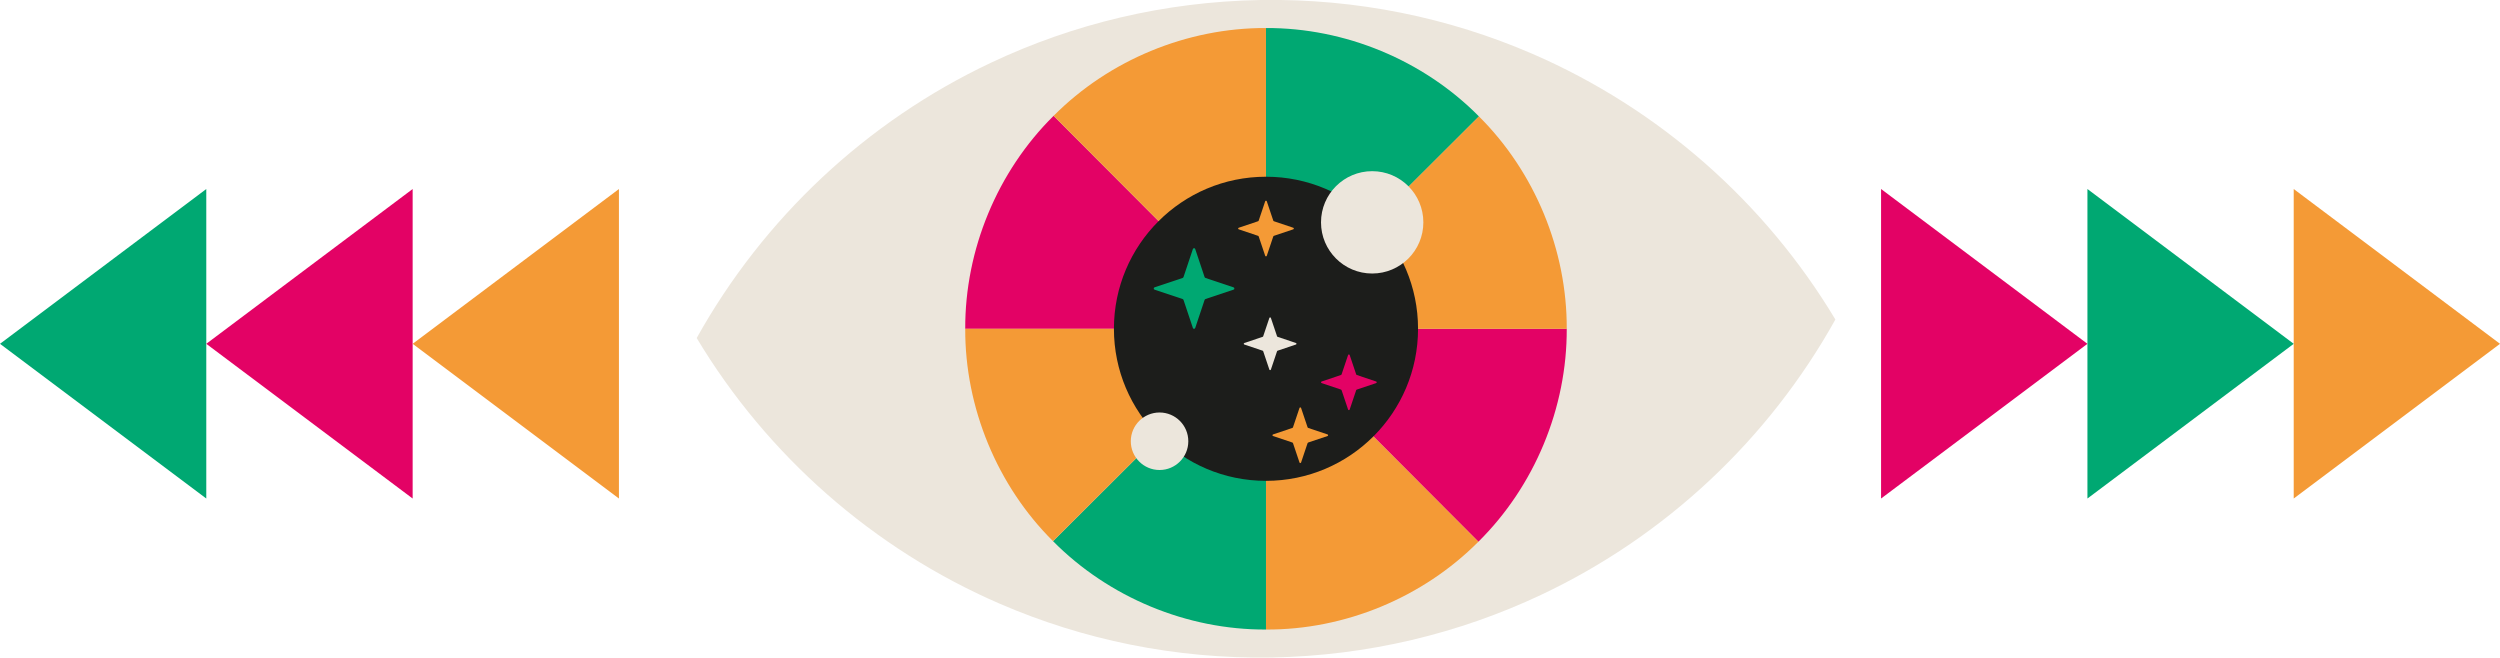
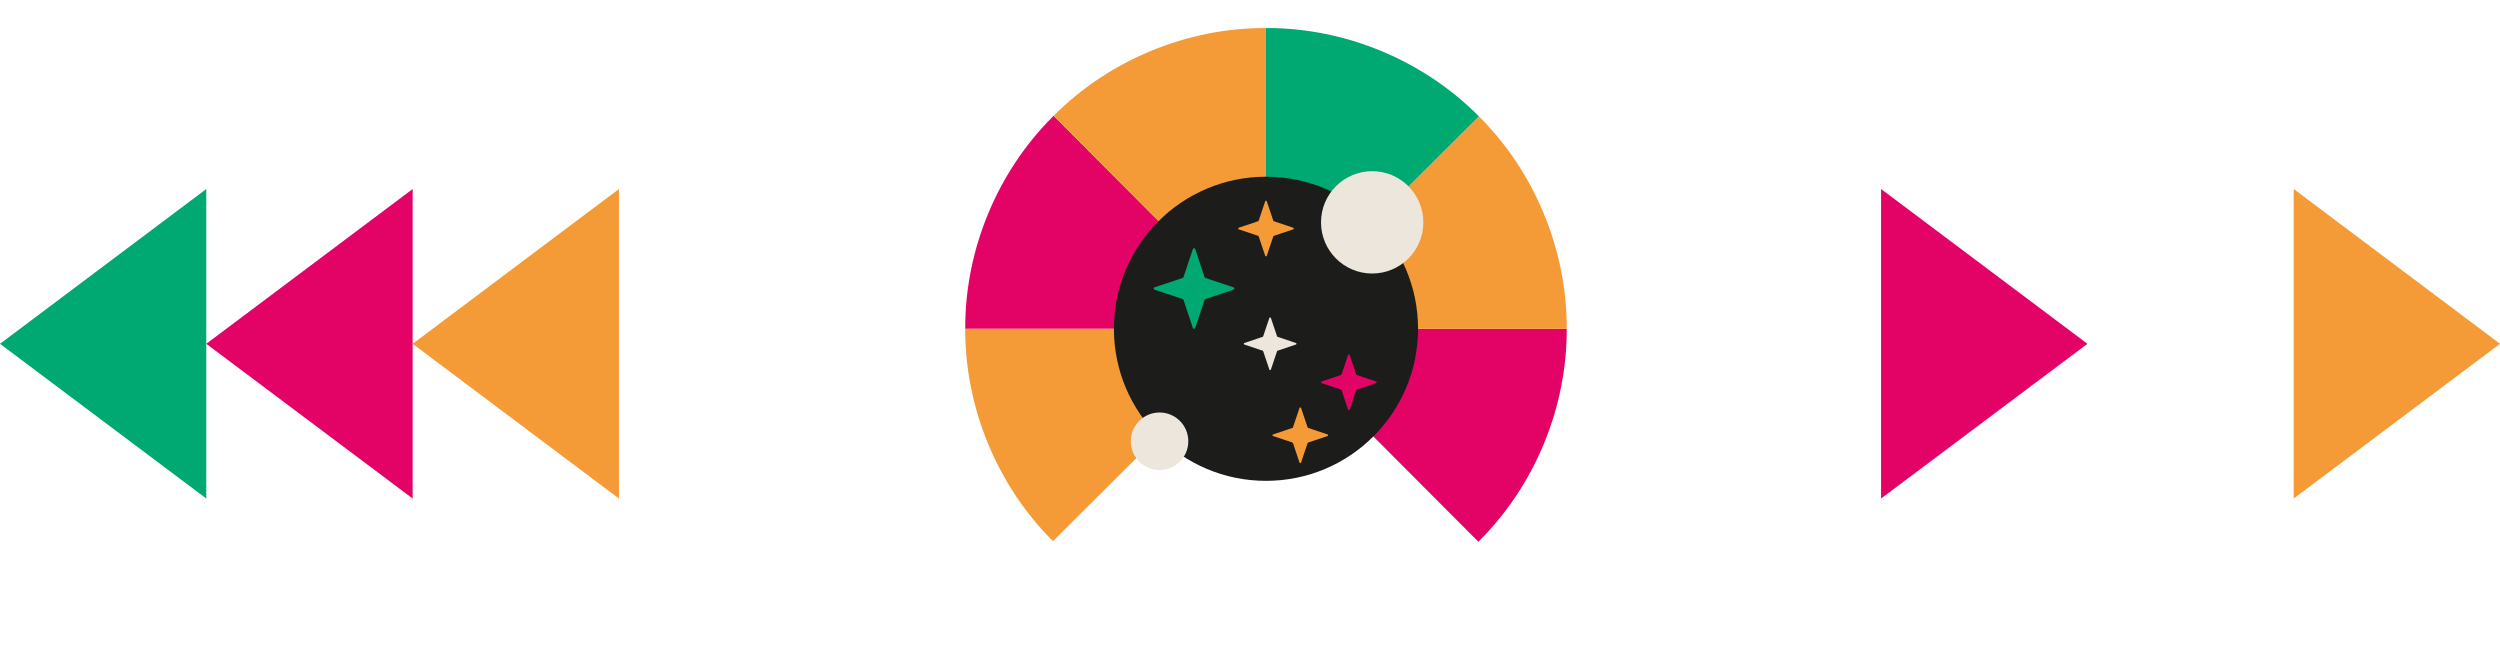
<svg xmlns="http://www.w3.org/2000/svg" id="Layer_2" viewBox="0 0 311.22 81.86">
  <defs>
    <style>.cls-1{fill:#00a872;}.cls-2{fill:#ece6dc;}.cls-3{fill:#1c1d1b;}.cls-4{fill:#f49a36;}.cls-5{fill:#e30265;}</style>
  </defs>
  <g id="OBJECTS">
-     <path class="cls-2" d="M228.48,39.78c-8.3,14.9-21.12,26.96-36.65,34.28-10.19,4.8-21.56,7.58-33.56,7.79-12.01.19-23.46-2.22-33.8-6.69-15.76-6.82-28.97-18.46-37.74-33.08,8.3-14.9,21.12-26.96,36.65-34.28C133.57,2.99,144.93.21,156.94,0c12.01-.19,23.46,2.22,33.8,6.69,15.76,6.82,28.97,18.46,37.74,33.08Z" />
    <path class="cls-5" d="M195.04,40.93c.04,9.84-4,19.59-11,26.51l-26.44-26.51h37.44Z" />
-     <path class="cls-4" d="M184.04,67.44c-6.91,6.95-16.63,10.98-26.44,10.93v-37.44l26.44,26.51Z" />
    <path class="cls-5" d="M157.6,40.93h-37.44c-.04-9.84,4-19.59,11-26.51l26.44,26.51Z" />
    <path class="cls-4" d="M157.6,3.49v37.44l-26.44-26.51c6.91-6.95,16.63-10.97,26.44-10.93Z" />
-     <path class="cls-1" d="M157.6,40.93v37.44c-9.84.05-19.59-4.01-26.51-11l26.51-26.44Z" />
    <path class="cls-4" d="M151.33,77.84c.89.15,1.78.27,2.68.35-.91-.08-1.8-.2-2.68-.35Z" />
    <path class="cls-4" d="M157.6,40.93l-26.51,26.44c-6.95-6.9-10.97-16.64-10.93-26.44h37.44Z" />
    <path class="cls-1" d="M184.11,14.5l-26.51,26.44V3.49c9.84-.04,19.59,4,26.51,11Z" />
    <path class="cls-4" d="M195.04,40.93h-37.44l26.51-26.44c6.95,6.91,10.97,16.63,10.93,26.44Z" />
    <circle class="cls-3" cx="157.6" cy="40.93" r="18.93" />
    <circle class="cls-2" cx="170.82" cy="27.68" r="6.37" />
    <circle class="cls-2" cx="144.35" cy="54.93" r="3.58" />
    <path class="cls-1" d="M148.79,31l1.17,3.5s.05.08.1.1l3.5,1.17c.14.05.14.25,0,.29l-3.5,1.17s-.08.05-.1.1l-1.17,3.5c-.05.14-.25.14-.29,0l-1.17-3.5s-.05-.08-.1-.1l-3.5-1.17c-.14-.05-.14-.25,0-.29l3.5-1.17s.08-.05.1-.1l1.17-3.5c.05-.14.25-.14.29,0Z" />
    <path class="cls-5" d="M168.02,44.2l.81,2.41s.04.06.07.07l2.41.81c.1.03.1.17,0,.2l-2.41.81s-.06.04-.07.07l-.81,2.41c-.03.1-.17.1-.2,0l-.81-2.41s-.04-.06-.07-.07l-2.41-.81c-.1-.03-.1-.17,0-.2l2.41-.81s.06-.04.07-.07l.81-2.41c.03-.1.17-.1.2,0Z" />
    <path class="cls-2" d="M158.21,39.58l.77,2.29s.03.05.06.06l2.29.77c.09.03.09.16,0,.19l-2.29.77s-.05.03-.06.06l-.77,2.29c-.03.09-.16.09-.19,0l-.77-2.29s-.03-.05-.06-.06l-2.29-.77c-.09-.03-.09-.16,0-.19l2.29-.77s.05-.03.06-.06l.77-2.29c.03-.09.16-.09.19,0Z" />
    <path class="cls-4" d="M157.7,25.06l.81,2.41s.04.06.07.07l2.41.81c.1.03.1.17,0,.2l-2.41.81s-.06.04-.07.07l-.81,2.41c-.03.1-.17.1-.2,0l-.81-2.41s-.04-.06-.07-.07l-2.41-.81c-.1-.03-.1-.17,0-.2l2.41-.81s.06-.04.07-.07l.81-2.41c.03-.1.17-.1.2,0Z" />
    <path class="cls-4" d="M161.97,50.79l.81,2.41s.04.06.07.07l2.41.81c.1.03.1.17,0,.2l-2.41.81s-.06.04-.07.07l-.81,2.41c-.03.1-.17.1-.2,0l-.81-2.41s-.04-.06-.07-.07l-2.41-.81c-.1-.03-.1-.17,0-.2l2.41-.81s.06-.04.07-.07l.81-2.41c.03-.1.17-.1.2,0Z" />
    <polygon class="cls-1" points="25.68 62.06 25.68 23.53 0 42.8 25.68 62.06" />
    <polygon class="cls-5" points="51.37 62.06 51.37 23.53 25.68 42.8 51.37 62.06" />
    <polygon class="cls-4" points="77.05 62.06 77.05 23.53 51.37 42.8 77.05 62.06" />
    <polygon class="cls-4" points="285.54 23.53 285.54 62.06 311.22 42.8 285.54 23.53" />
-     <polygon class="cls-1" points="259.86 23.53 259.86 62.06 285.54 42.8 259.86 23.53" />
    <polygon class="cls-5" points="234.17 23.53 234.17 62.06 259.86 42.8 234.17 23.53" />
  </g>
</svg>